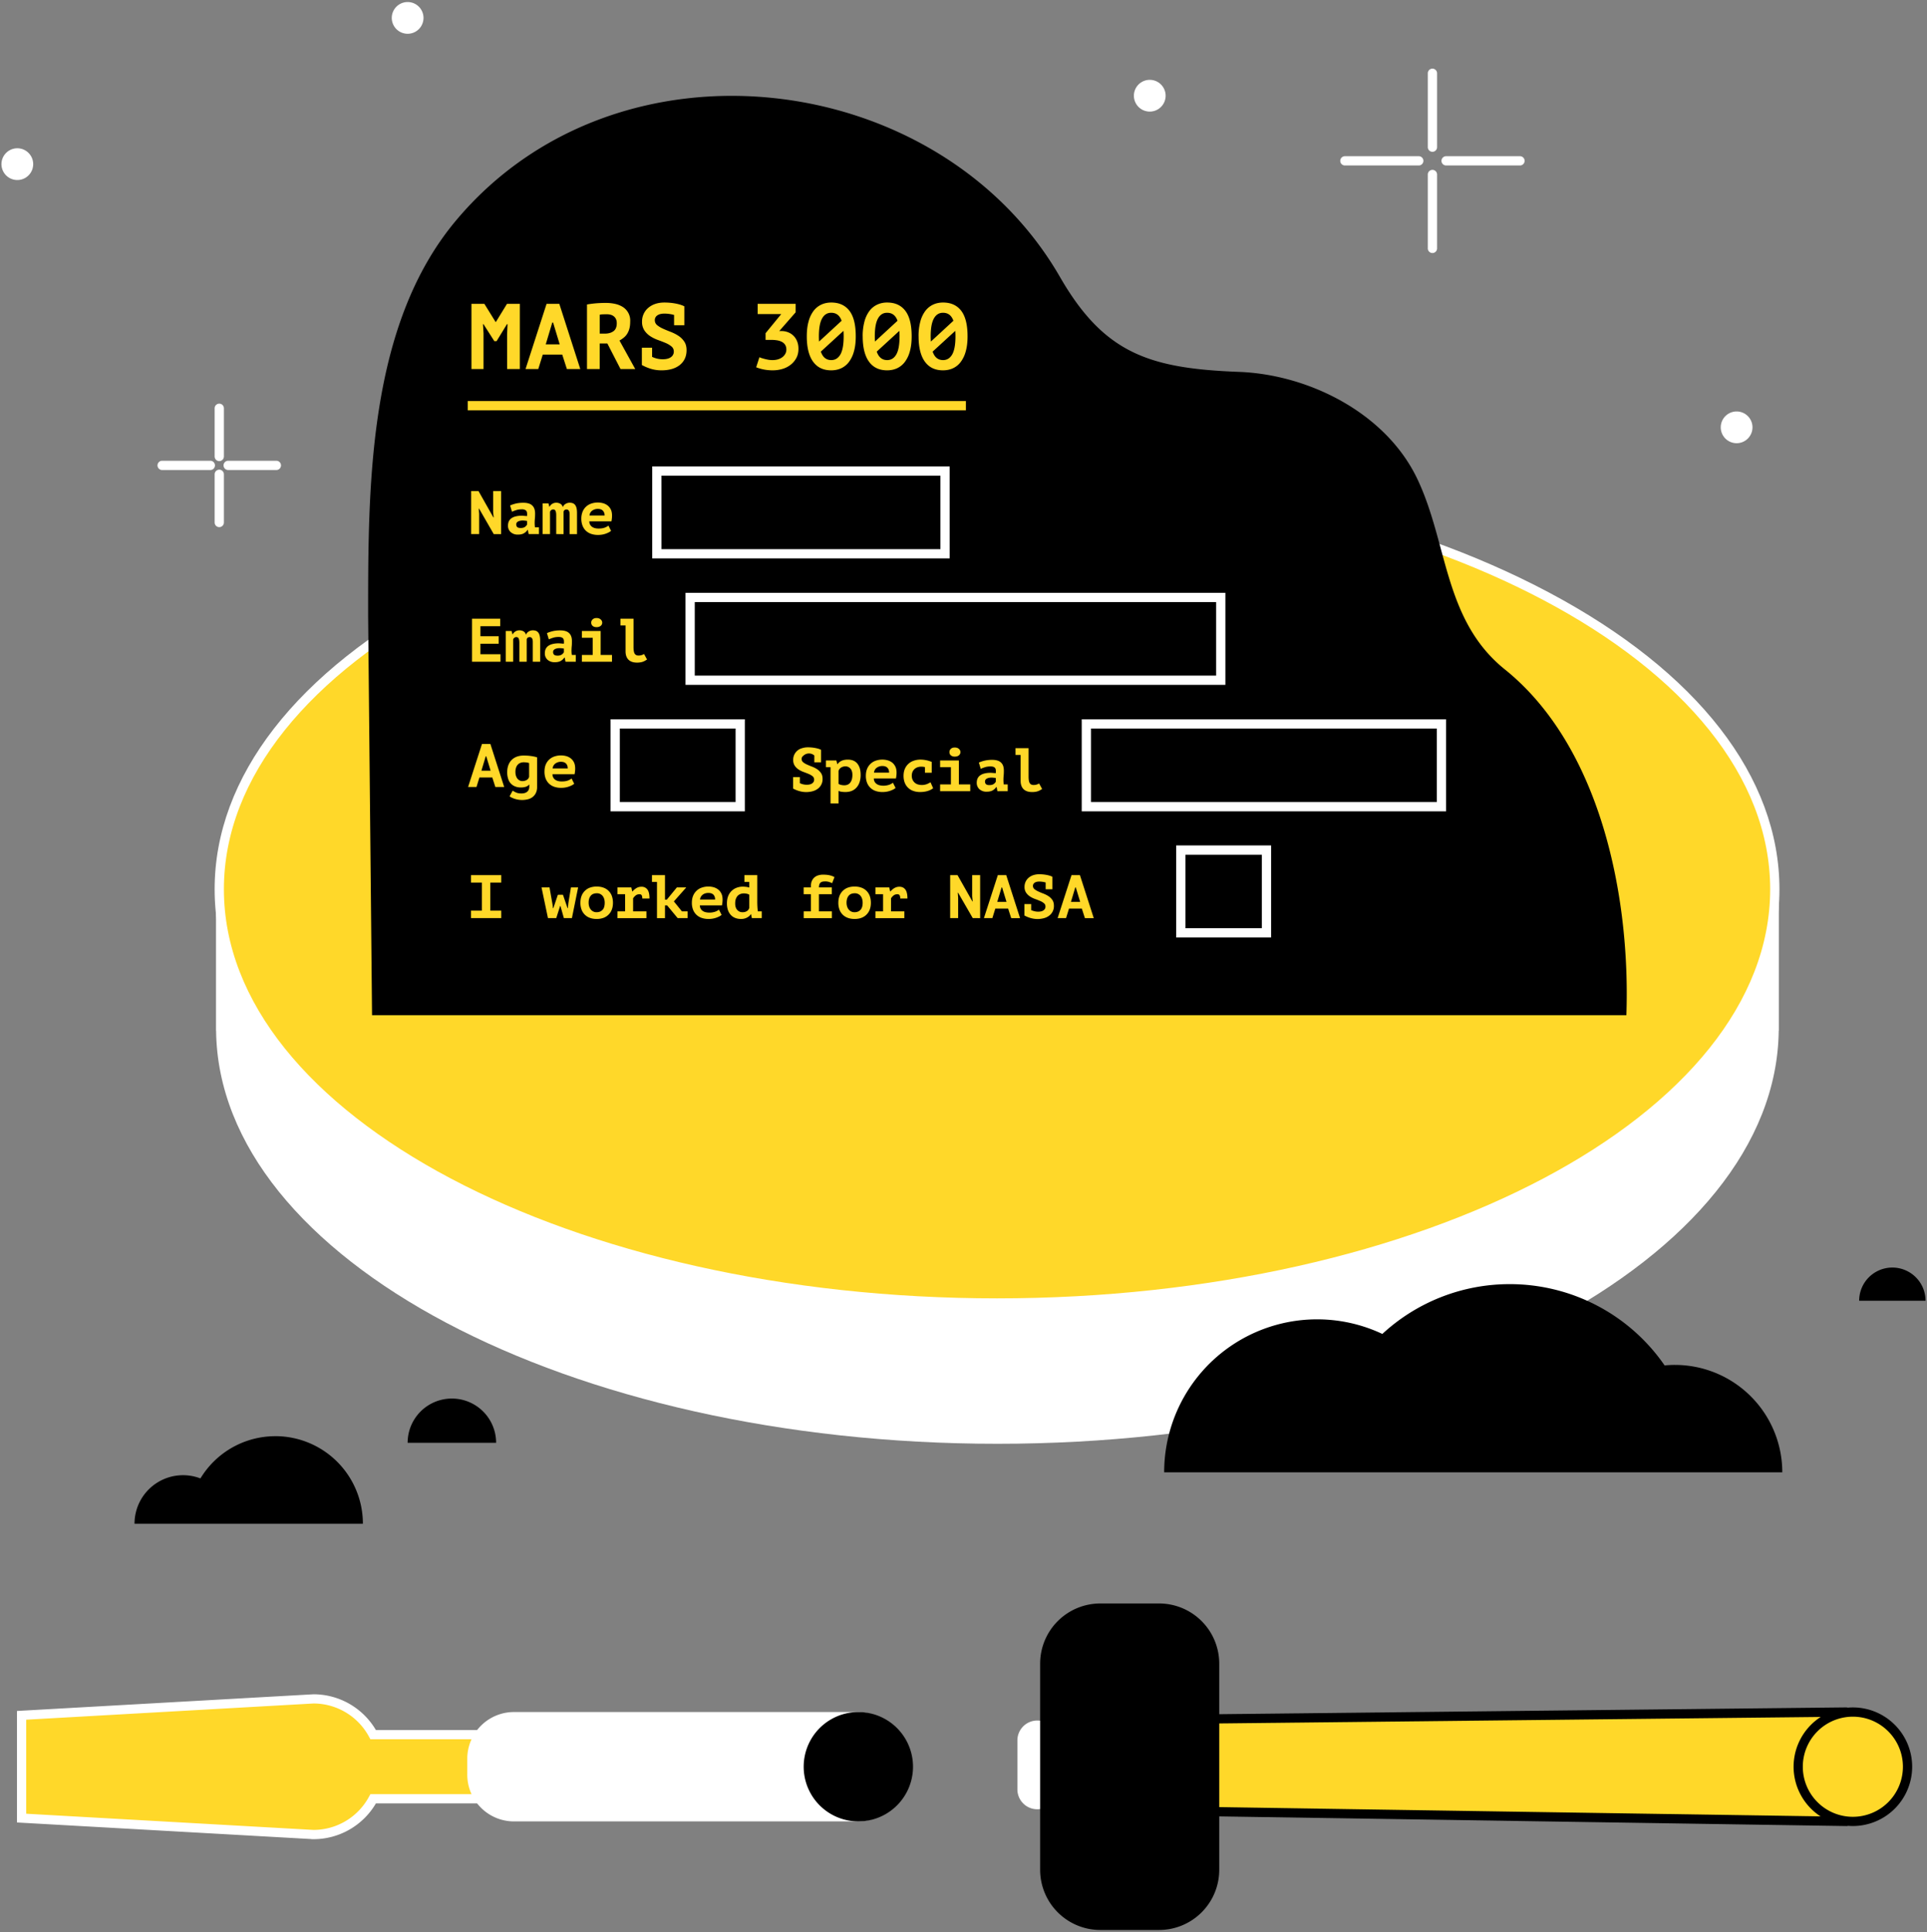
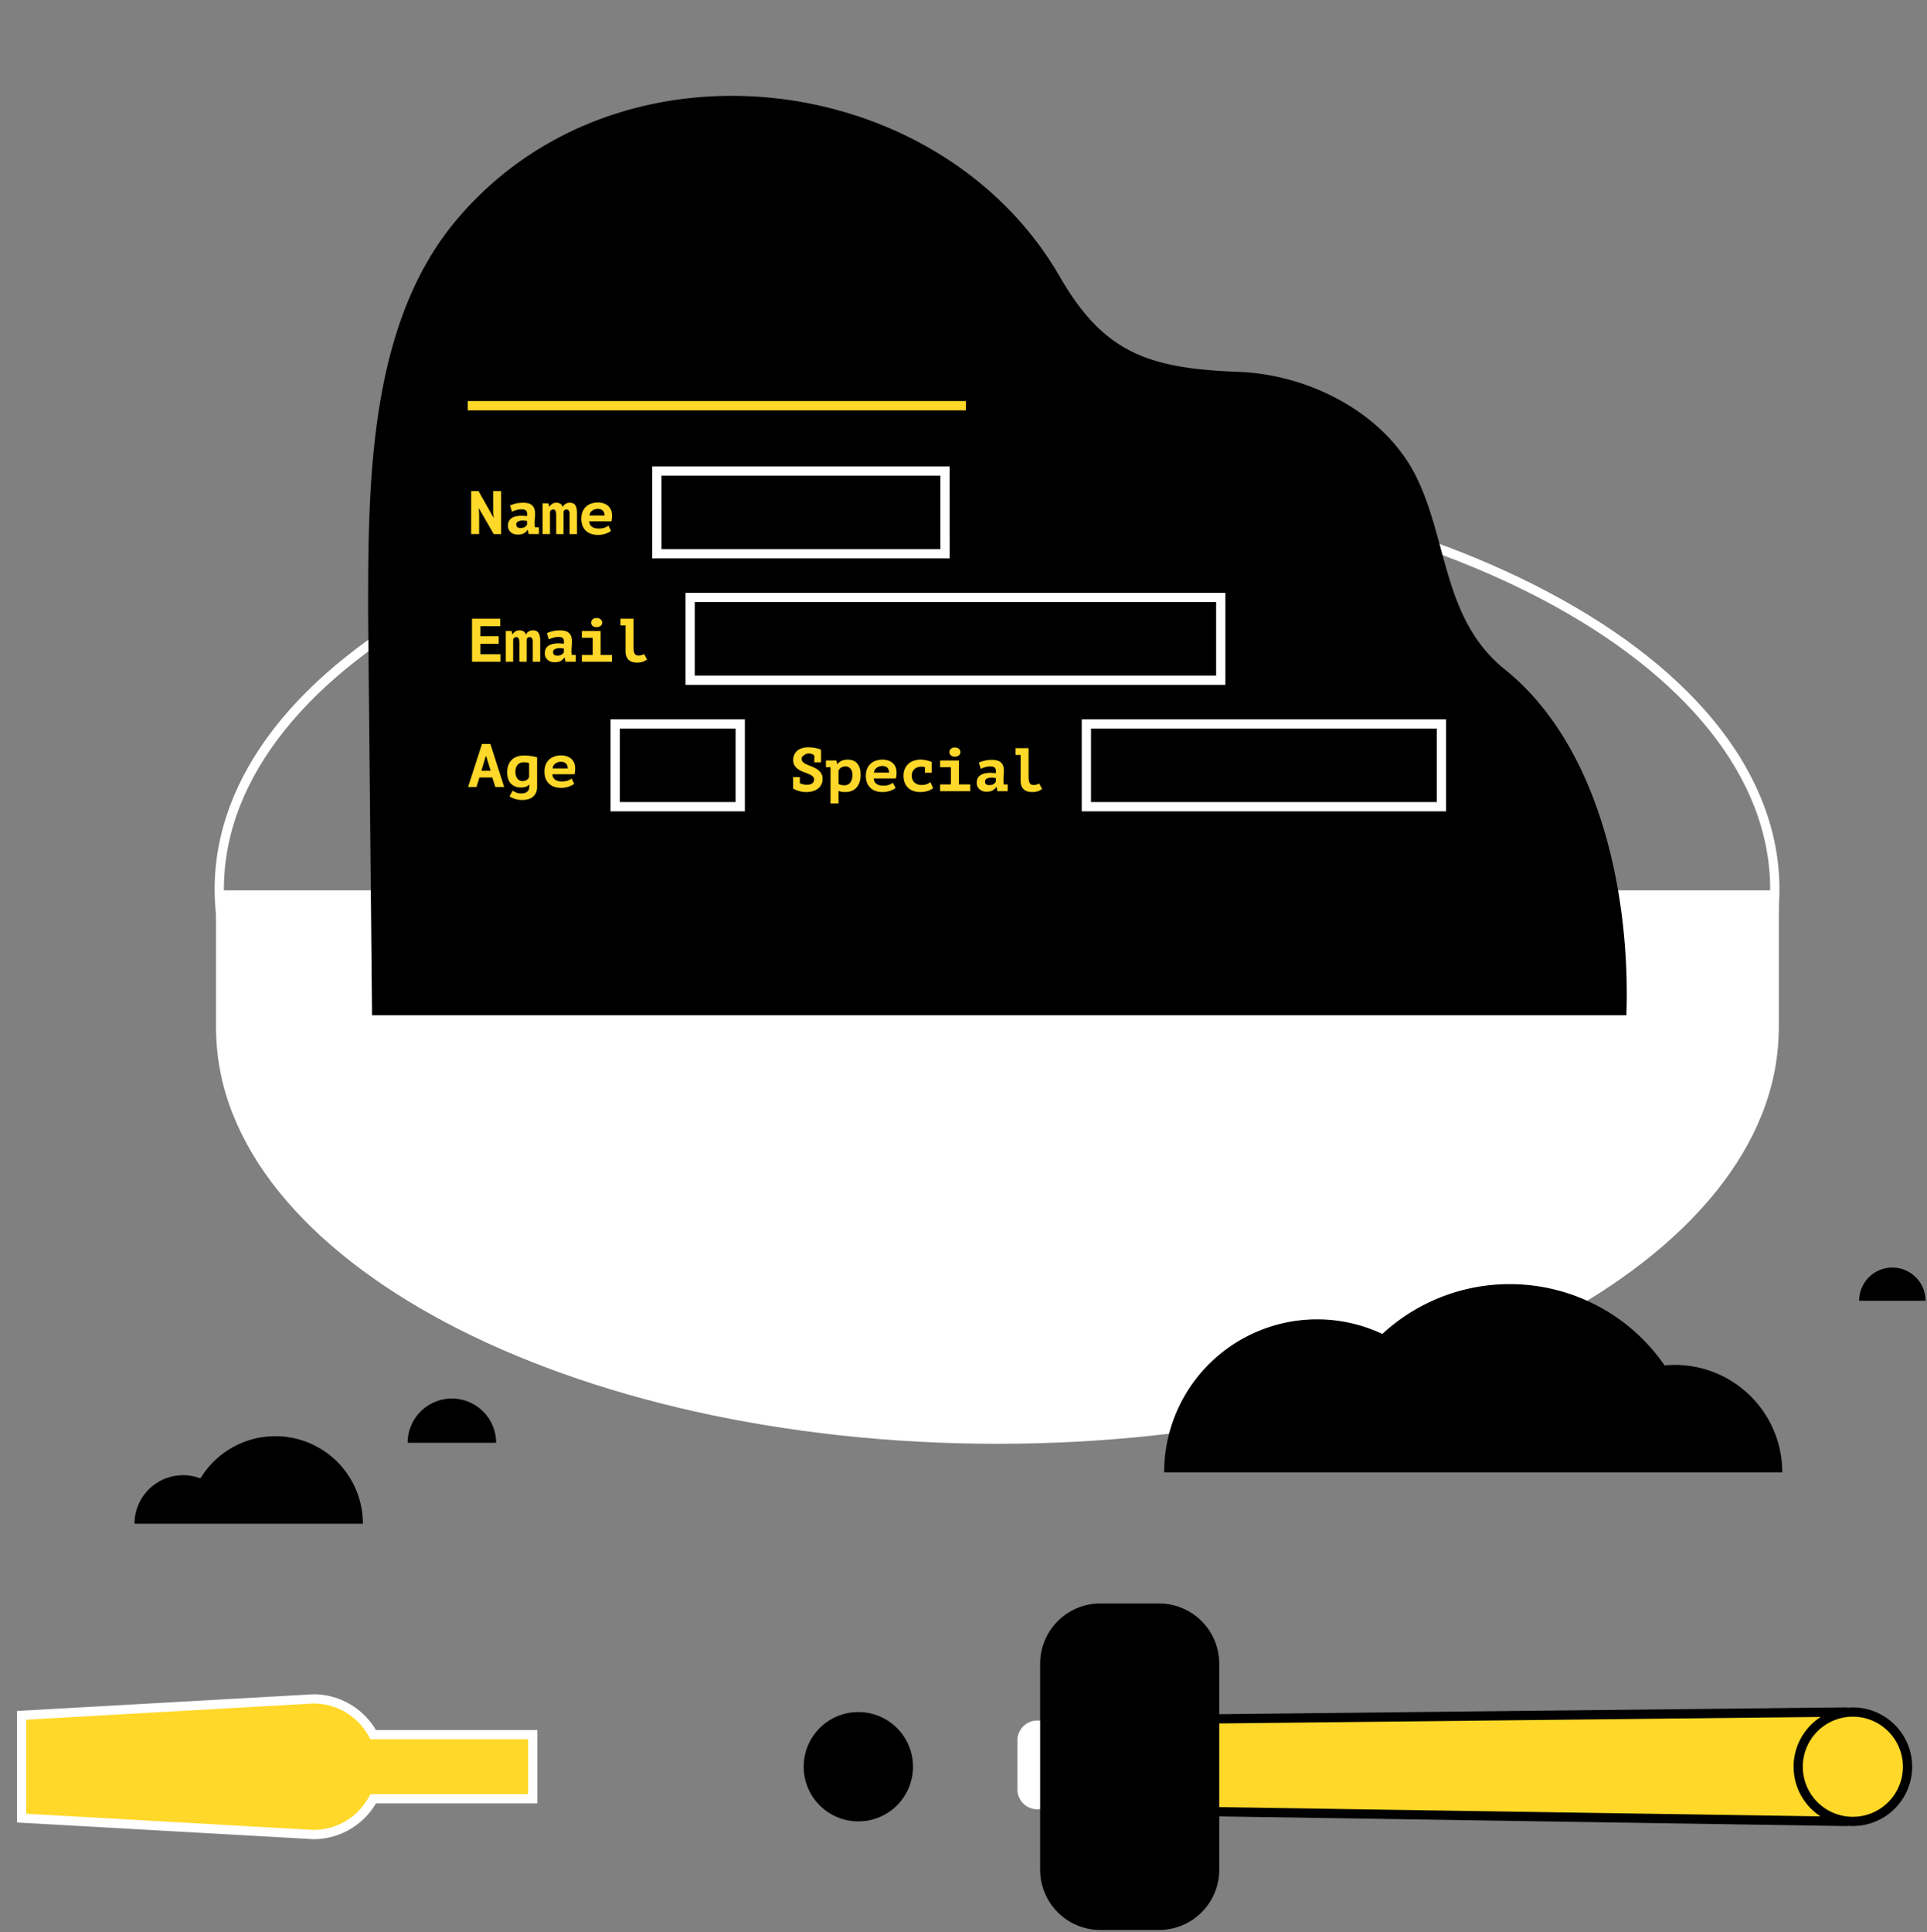
<svg xmlns="http://www.w3.org/2000/svg" viewBox="0 0 832 834">
  <rect x="0" y="0" width="832" height="834" fill="#808080" stroke="none" />
  <path fill="#fff" d="M768.03 384.34H93.26v60.63h.04c1.17 98.57 151.74 178.28 337.34 178.28 185.6 0 336.17-79.71 337.34-178.28h.05v-60.63Z" />
-   <path fill="#ffd829" d="M766.29 383.86c0 98.64-150.35 178.6-335.81 178.6-185.47 0-335.81-79.96-335.81-178.6 0-98.63 150.34-178.6 335.8-178.6 185.47 0 335.82 79.97 335.82 178.6Z" />
  <path fill="#fff" d="M430.48 564.47c-90.02 0-174.69-18.67-238.4-52.55-64.1-34.1-99.41-79.57-99.41-128.06 0-48.48 35.3-93.95 99.41-128.05 63.71-33.88 148.38-52.55 238.4-52.55 90.02 0 174.68 18.67 238.39 52.55 64.1 34.1 99.42 79.57 99.42 128.05 0 48.48-35.31 93.96-99.42 128.06-63.71 33.88-148.38 52.55-238.4 52.55Zm0-357.2c-184.07 0-333.81 79.22-333.81 176.6 0 97.37 149.74 176.6 333.8 176.6 184.07 0 333.82-79.23 333.82-176.6 0-97.38-149.75-176.6-333.81-176.6Z" />
  <path d="M702.2 438.23c1.8-51.1-11.09-115.98-52.49-149.28-26.38-21.22-24.5-54.38-37.79-82.25-13.49-28.3-46.66-45-76.86-46.16-38.65-1.47-58.28-7.8-77.4-40.96-51.92-90.08-190.94-107.83-260.85-24.3-38.02 45.41-37.87 114.75-37.87 170.75l1.69 172.2h541.56ZM118.88 619.97a37.78 37.78 0 0 0-32.34 18.23 20.95 20.95 0 0 0-28.46 19.56h98.6a37.8 37.8 0 0 0-37.8-37.8Zm57.12 2.85a19.1 19.1 0 0 1 38.2 0Zm547.15-33.62c-1.5 0-2.98.08-4.44.22a81.15 81.15 0 0 0-66.85-35.09 80.92 80.92 0 0 0-55.02 21.5 66.04 66.04 0 0 0-94.2 59.74h266.88a46.37 46.37 0 0 0-46.37-46.37Zm79.56-27.7a14.32 14.32 0 0 1 28.66 0Z" />
-   <path fill="#fff" d="M503.27 41.32a6.85 6.85 0 1 1-13.7 0 6.85 6.85 0 0 1 13.7 0ZM14.33 70.86a6.85 6.85 0 1 1-13.7 0 6.85 6.85 0 0 1 13.7 0ZM182.85 7.73a6.85 6.85 0 1 1-13.7 0 6.85 6.85 0 0 1 13.7 0Zm573.8 176.74a6.85 6.85 0 1 1-13.7 0 6.85 6.85 0 0 1 13.7 0ZM618.47 65.53a2 2 0 0 1-2-2v-31.9a2 2 0 0 1 4 0v31.9a2 2 0 0 1-2 2Zm0 43.7a2 2 0 0 1-2-2v-31.9a2 2 0 0 1 4 0v31.9a2 2 0 0 1-2 2Zm37.79-37.8h-31.89a2 2 0 0 1 0-4h31.9a2 2 0 0 1 0 4Zm-43.7 0h-31.89a2 2 0 0 1 0-4h31.9a2 2 0 0 1 0 4ZM94.67 199.05a2 2 0 0 1-2-2v-20.8a2 2 0 0 1 4 0v20.8a2 2 0 0 1-2 2Zm0 28.5a2 2 0 0 1-2-2v-20.8a2 2 0 0 1 4 0v20.8a2 2 0 0 1-2 2Zm24.65-24.65h-20.8a2 2 0 0 1 0-4h20.8a2 2 0 0 1 0 4Zm-28.51 0h-20.8a2 2 0 0 1 0-4h20.8a2 2 0 0 1 0 4Zm458.01 201.79h-41v-39.73h41Zm-37-4h33v-31.73h-33Z" />
-   <path fill="#ffd829" d="m218.94 144.3.2-4.38h-.24l-4.5 7.36h-.96l-4.7-7.36h-.2l.23 3.94v15.44h-5.22v-28.14h5.58l4.83 7.8h.16l4.78-7.8h5.55v28.14h-5.5Zm23.81 8.77h-8.4l-1.94 6.23h-5.5l9.08-28.14h5.5l9.05 28.14h-5.78Zm-7.12-4.42h6.03l-2.85-9.41h-.36Zm17.81-17.21a49.43 49.43 0 0 1 4.12-.52 63.5 63.5 0 0 1 3.92-.16c1.31 0 2.6.12 3.88.38 1.27.25 2.41.69 3.42 1.3a6.92 6.92 0 0 1 3.31 6.4c0 1.15-.11 2.15-.34 3a8.28 8.28 0 0 1-.94 2.22c-.4.65-.9 1.2-1.47 1.67-.58.47-1.2.9-1.87 1.27l6.8 12.3h-6.36l-5.67-11.02h-3.3v11.02h-5.5Zm8.44 4.22c-.56 0-1.12.02-1.67.04a6.3 6.3 0 0 0-1.26.16v8.16h2.17c1.53 0 2.77-.34 3.74-1.04.96-.7 1.44-1.85 1.44-3.46 0-1.2-.37-2.15-1.12-2.83-.75-.69-1.85-1.03-3.3-1.03Zm15.25 14.44h4.42v3.97l.24.08a10.45 10.45 0 0 0 4.38.93c1.5 0 2.67-.3 3.5-.9a2.85 2.85 0 0 0 1.25-2.44c0-.91-.35-1.65-1.03-2.21a10.3 10.3 0 0 0-2.53-1.49c-1-.42-2.1-.85-3.3-1.28a15.84 15.84 0 0 1-3.3-1.63 9.03 9.03 0 0 1-2.52-2.47 6.65 6.65 0 0 1-1.03-3.86 7.64 7.64 0 0 1 2.67-5.9 9.13 9.13 0 0 1 3.04-1.7c1.18-.4 2.5-.6 3.94-.6 1.63 0 3.24.14 4.82.44s2.84.7 3.78 1.2v8.16h-4.42v-4.46a.75.75 0 0 1-.24-.04 15.09 15.09 0 0 0-3.94-.52c-1.29 0-2.3.25-3.04.76a2.4 2.4 0 0 0-1.1 2.05c0 .89.34 1.61 1.02 2.18a11.3 11.3 0 0 0 2.54 1.52c1 .46 2.1.91 3.3 1.37 1.18.46 2.28 1.01 3.29 1.67 1 .65 1.85 1.48 2.53 2.47.69 1 1.03 2.24 1.03 3.74 0 1.44-.27 2.71-.81 3.8a7.66 7.66 0 0 1-2.25 2.73 9.9 9.9 0 0 1-3.42 1.65c-1.31.36-2.73.54-4.26.54a15.69 15.69 0 0 1-5.25-.84c-.73-.25-1.38-.5-1.94-.77-.57-.27-1.02-.5-1.37-.68Zm56.4 5.34c.88 0 1.69-.11 2.43-.34a5.75 5.75 0 0 0 1.89-.96c.52-.41.93-.9 1.23-1.44.29-.55.44-1.14.44-1.78 0-.8-.17-1.48-.5-2.02-.34-.55-.8-.98-1.4-1.3a6.68 6.68 0 0 0-2.12-.69c-.83-.13-1.73-.2-2.7-.2h-2.25v-2.88l6.76-8.25h-10.18v-4.42h16.4v3.66l-7.07 8.08h.93c.93 0 1.85.16 2.73.48a6.78 6.78 0 0 1 4 3.86c.41.96.62 2.07.62 3.33 0 1.53-.31 2.87-.94 4.02a9.19 9.19 0 0 1-2.5 2.92 10.66 10.66 0 0 1-3.55 1.77c-1.34.39-2.72.58-4.14.58-1.2 0-2.42-.1-3.62-.32-1.2-.22-2.37-.55-3.5-1l1.4-4.35c.25.14.58.27 1 .4a23.45 23.45 0 0 0 3 .73c.56.08 1.1.12 1.64.12Zm14.81-10.25c0-2.44.25-4.58.77-6.41a13.24 13.24 0 0 1 2.15-4.57 8.96 8.96 0 0 1 3.33-2.7c1.3-.61 2.73-.91 4.32-.91 3.4 0 6 1.18 7.83 3.55 1.83 2.38 2.74 6.05 2.74 11.04 0 2.47-.25 4.62-.77 6.45a13.43 13.43 0 0 1-2.15 4.58 8.84 8.84 0 0 1-3.35 2.74c-1.3.6-2.75.9-4.34.9-3.42 0-6.03-1.25-7.83-3.76-1.8-2.5-2.7-6.14-2.7-10.91Zm5.22 0a31.95 31.95 0 0 0 .08 2.25l9.73-8.97c-.8-2.3-2.3-3.45-4.5-3.45-1.7 0-3.01.82-3.93 2.47-.92 1.65-1.38 4.22-1.38 7.7Zm10.7 0a34.16 34.16 0 0 0-.08-2.37l-9.77 8.96c.82 2.44 2.32 3.66 4.5 3.66 1.7 0 3.02-.82 3.95-2.45.93-1.64 1.4-4.24 1.4-7.8Zm8.21 0a24 24 0 0 1 .77-6.41 13.2 13.2 0 0 1 2.16-4.57 8.96 8.96 0 0 1 3.33-2.7 9.98 9.98 0 0 1 4.32-.91c3.39 0 6 1.18 7.82 3.55 1.83 2.38 2.75 6.05 2.75 11.04 0 2.47-.26 4.62-.77 6.45a13.45 13.45 0 0 1-2.16 4.58 8.85 8.85 0 0 1-3.35 2.74c-1.3.6-2.75.9-4.34.9-3.41 0-6.02-1.25-7.82-3.76-1.8-2.5-2.7-6.14-2.7-10.91Zm5.23 0a31.95 31.95 0 0 0 .08 2.25l9.73-8.97c-.8-2.3-2.3-3.45-4.5-3.45-1.7 0-3.02.82-3.93 2.47-.92 1.65-1.38 4.22-1.38 7.7Zm10.7 0a34.16 34.16 0 0 0-.09-2.37l-9.77 8.96c.83 2.44 2.33 3.66 4.5 3.66 1.7 0 3.02-.82 3.95-2.45.94-1.64 1.4-4.24 1.4-7.8Zm8.2 0a24 24 0 0 1 .77-6.41 13.2 13.2 0 0 1 2.16-4.57 8.95 8.95 0 0 1 3.33-2.7c1.3-.61 2.73-.91 4.32-.91 3.39 0 6 1.18 7.83 3.55 1.82 2.38 2.74 6.05 2.74 11.04 0 2.47-.26 4.62-.77 6.45a13.47 13.47 0 0 1-2.16 4.58 8.84 8.84 0 0 1-3.34 2.74c-1.31.6-2.76.9-4.34.9-3.42 0-6.03-1.25-7.83-3.76-1.8-2.5-2.7-6.14-2.7-10.91Zm5.23 0a29.71 29.71 0 0 0 .09 2.25l9.72-8.97c-.8-2.3-2.3-3.45-4.5-3.45-1.7 0-3.01.82-3.93 2.47-.92 1.65-1.38 4.22-1.38 7.7Zm10.7 0a36.65 36.65 0 0 0-.08-2.37l-9.77 8.96c.82 2.44 2.32 3.66 4.5 3.66 1.7 0 3.02-.82 3.95-2.45.93-1.64 1.4-4.24 1.4-7.8ZM203.37 393.1h4.7V381h-4.7v-3.23h13.05V381h-4.72v12.1h4.72v3.23h-13.05Zm39.69-6.85 2 5.81h.12l.24-2.28 1.09-6.7h3.1l-2.68 13.25h-3.47l-1.48-5.25h-.14l-1.67 5.25h-3.58l-2.78-13.26h3.45l1.3 7.35.2 1.64h.14l1.96-5.8Zm7.54 3.45c0-1.11.16-2.1.5-2.97a6.07 6.07 0 0 1 3.65-3.57 8.6 8.6 0 0 1 2.87-.46c1.12 0 2.11.17 2.99.5a5.94 5.94 0 0 1 3.58 3.63c.3.87.46 1.83.46 2.87 0 1.11-.17 2.1-.5 2.97a6.07 6.07 0 0 1-3.65 3.57 8.7 8.7 0 0 1-2.88.46c-1.11 0-2.1-.17-2.98-.5a5.96 5.96 0 0 1-3.58-3.63 8.47 8.47 0 0 1-.47-2.87Zm3.55 0c0 .58.08 1.12.23 1.62a4 4 0 0 0 .7 1.3 3.1 3.1 0 0 0 2.54 1.16c1.02 0 1.86-.32 2.5-.98.65-.65.97-1.69.97-3.1 0-1.22-.3-2.2-.9-2.96a3.1 3.1 0 0 0-2.57-1.13c-.5 0-.95.08-1.38.23-.42.15-.79.4-1.1.73-.3.34-.55.76-.73 1.27a5.8 5.8 0 0 0-.26 1.86Zm12.46 3.71h3.29V386h-3.29v-2.92h5.97l.4 1.75h.1a7 7 0 0 1 1.7-1.46 4.17 4.17 0 0 1 2.22-.58 3 3 0 0 1 2.5 1.17c.62.78.92 2.08.92 3.9h-3.1c0-.64-.1-1.1-.28-1.4-.18-.29-.48-.44-.89-.44-.7 0-1.27.18-1.7.54-.44.35-.8.75-1.1 1.21v5.65h5.75v2.92h-12.5Zm14.88-15.64h5.62v10.58h.8l4.34-5.28h4.06l-5.36 6.05 3.48 4.3h2.46v2.91h-4.3l-4.55-5.49h-.93v5.5h-3.45v-15.65h-2.17Zm30.06 17.15c-.23.22-.52.42-.89.63a10 10 0 0 1-4.73 1.15 8.98 8.98 0 0 1-3.03-.48 6.08 6.08 0 0 1-2.27-1.39 6.1 6.1 0 0 1-1.42-2.2 8.18 8.18 0 0 1-.49-2.93c0-1.17.19-2.19.56-3.06a6.15 6.15 0 0 1 3.79-3.5 8.78 8.78 0 0 1 4.9-.18 5.7 5.7 0 0 1 1.97.92c.6.43 1.1 1.01 1.47 1.74.38.72.57 1.64.57 2.75 0 .76-.09 1.58-.27 2.47h-9.54a2.83 2.83 0 0 0 1.23 2.39c.36.24.78.43 1.25.54a7.72 7.72 0 0 0 4.1-.2 5.49 5.49 0 0 0 1.66-.9Zm-5.73-9.46c-.45 0-.89.06-1.3.19-.4.12-.77.3-1.1.55a3 3 0 0 0-.8.9c-.22.36-.34.77-.38 1.22h6.52c0-.88-.24-1.58-.72-2.1-.49-.5-1.23-.76-2.22-.76Zm15.6-7.69h5.54v11.45a35.86 35.86 0 0 0 .24 4.2h1.7v2.91h-4.28l-.34-1.7h-.1c-.19.32-.42.6-.72.85a5.34 5.34 0 0 1-3.56 1.22c-.83 0-1.61-.13-2.34-.4a5.1 5.1 0 0 1-1.93-1.23 5.94 5.94 0 0 1-1.3-2.12 8.72 8.72 0 0 1-.47-3.03c0-1.14.17-2.14.51-3.03a6.25 6.25 0 0 1 3.6-3.64 7.38 7.38 0 0 1 2.73-.5c.54 0 1.06.04 1.55.1.48.06.9.16 1.26.3v-2.46h-2.1v-2.92Zm-.72 16.01c.67 0 1.27-.16 1.79-.49.52-.32.86-.8 1.02-1.42v-5.62a2.53 2.53 0 0 0-1.02-.43 6.2 6.2 0 0 0-1.37-.15c-.47 0-.94.08-1.39.24-.45.16-.85.41-1.2.75-.34.35-.6.8-.81 1.34-.2.55-.3 1.22-.3 2.02 0 1.13.27 2.04.84 2.73a2.98 2.98 0 0 0 2.44 1.03Zm26.3 2.55v-2.92h3.13V386h-3.15v-2.92h3.15v-.74c0-.83.15-1.55.44-2.15a4.3 4.3 0 0 1 2.81-2.35 6.81 6.81 0 0 1 1.95-.27c1.22 0 2.22.1 3 .3.8.2 1.45.46 1.96.76l-1.01 2.62c-.4-.2-.85-.37-1.31-.53a5.76 5.76 0 0 0-1.82-.23c-.95 0-1.62.21-2 .64-.38.44-.57 1.09-.57 1.95h5.57V386h-5.57v7.42h5.6v2.92H347Zm14.96-6.63c0-1.11.17-2.1.5-2.97a6.08 6.08 0 0 1 3.65-3.57c.85-.3 1.81-.46 2.88-.46 1.1 0 2.1.17 2.98.5a5.93 5.93 0 0 1 3.58 3.63c.3.87.46 1.83.46 2.87 0 1.11-.17 2.1-.5 2.97a6.07 6.07 0 0 1-3.65 3.57c-.86.3-1.81.46-2.88.46-1.11 0-2.1-.17-2.98-.5a5.94 5.94 0 0 1-3.58-3.63 8.47 8.47 0 0 1-.46-2.87Zm3.55 0c0 .58.08 1.12.24 1.62a4 4 0 0 0 .69 1.3 3.11 3.11 0 0 0 2.54 1.16c1.03 0 1.86-.32 2.5-.98.65-.65.98-1.69.98-3.1 0-1.22-.3-2.2-.9-2.96a3.1 3.1 0 0 0-2.57-1.13c-.5 0-.96.08-1.38.23-.43.15-.8.4-1.1.73a3.5 3.5 0 0 0-.73 1.27 5.77 5.77 0 0 0-.27 1.86Zm12.46 3.71h3.3V386h-3.3v-2.92h5.97l.4 1.75h.1a7 7 0 0 1 1.7-1.46 4.18 4.18 0 0 1 2.23-.58c1.06 0 1.9.39 2.5 1.17.61.78.92 2.08.92 3.9h-3.1c0-.64-.1-1.1-.28-1.4-.19-.29-.49-.44-.9-.44-.7 0-1.27.18-1.7.54-.44.35-.8.75-1.1 1.21v5.65h5.75v2.92h-12.49Zm35.69-8.06h-.13l.16 2.2v8.78h-3.45v-18.56h3.18l6.42 11.35h.13l-.23-2.23v-9.12h3.44v18.56H420Zm21.61 6.87h-5.54l-1.27 4.1h-3.64l6-18.55h3.63l5.97 18.56h-3.82Zm-4.7-2.92h3.99l-1.89-6.2h-.24Zm11.73.96h2.91v2.62l.16.06c.41.17.86.32 1.34.43.49.12 1 .18 1.55.18 1 0 1.76-.2 2.31-.6.55-.4.82-.94.82-1.6 0-.6-.22-1.1-.67-1.46a6.51 6.51 0 0 0-1.67-.98 37 37 0 0 0-2.18-.85c-.79-.29-1.51-.64-2.17-1.08a5.97 5.97 0 0 1-1.67-1.63 4.39 4.39 0 0 1-.68-2.54 5.1 5.1 0 0 1 1.76-3.9 5.97 5.97 0 0 1 2-1.12 8.2 8.2 0 0 1 2.6-.4c1.08 0 2.14.1 3.19.3 1.04.2 1.87.46 2.49.8v5.38h-2.92v-2.95c-.05 0-.1 0-.16-.02a10.4 10.4 0 0 0-2.6-.35c-.84 0-1.51.17-2 .5-.48.34-.73.8-.73 1.36 0 .58.23 1.06.68 1.43.45.37 1 .7 1.67 1 .66.31 1.39.61 2.18.91.78.3 1.5.67 2.17 1.1.66.44 1.22.98 1.67 1.63.45.65.68 1.48.68 2.47a5.07 5.07 0 0 1-2.02 4.3c-.63.5-1.38.86-2.25 1.1a10.53 10.53 0 0 1-4.68.2 12.37 12.37 0 0 1-3.78-1.36v-4.93Zm24.79 1.96h-5.54l-1.27 4.1h-3.64l6-18.55h3.63l5.97 18.56h-3.82Zm-4.7-2.92h3.98l-1.88-6.2h-.24Z" />
  <path fill="#fff" d="M529.07 295.64h-233.1v-39.72h233.1Zm-229.1-4h225.1v-31.72h-225.1Zm21.63 58.59h-57.98V310.5h57.98Zm-53.98-4h49.98V314.5h-49.98Zm142.42-105.17H281.6v-39.72h128.43Zm-124.43-4h120.43v-31.72H285.6Zm338.76 113.17H467.05V310.5h157.32Zm-153.32-4h149.32V314.5H471.05Z" />
  <path fill="#ffd829" d="M206.85 219.57h-.14l.16 2.2v8.78h-3.44V212h3.18l6.41 11.35h.14l-.24-2.23V212h3.45v18.56h-3.19Zm13.39-1.37c.7-.32 1.52-.6 2.45-.83.93-.22 2.03-.34 3.3-.34.92 0 1.7.11 2.35.33a3.58 3.58 0 0 1 2.42 2.4c.18.56.27 1.2.27 1.9 0 .91-.03 1.68-.1 2.32a17.7 17.7 0 0 0-.04 2.94c.04.25.07.49.08.72h1.73v2.91h-4.45l-.35-1.8h-.13a4.6 4.6 0 0 1-1.5 1.42c-.66.4-1.53.6-2.64.6a4.47 4.47 0 0 1-3.14-1.07 3.63 3.63 0 0 1-1.16-2.8c0-.75.14-1.4.41-1.93.27-.54.67-.98 1.19-1.33.52-.34 1.14-.6 1.87-.76a10.93 10.93 0 0 1 3.44-.2l1.29.1c.03-.17.05-.35.05-.53v-.5c0-.67-.2-1.16-.58-1.45a2.82 2.82 0 0 0-1.71-.44c-.9 0-1.7.12-2.42.35-.72.23-1.33.46-1.82.69Zm4.5 9.73c.85 0 1.48-.16 1.9-.47.42-.3.72-.64.92-1v-1.58a12.12 12.12 0 0 0-1.92-.19c-.33 0-.66.03-1 .1a3.3 3.3 0 0 0-.89.29c-.26.13-.47.3-.63.51-.15.22-.23.47-.23.77 0 .5.14.88.43 1.16.29.27.76.4 1.43.4Zm15.41 2.62v-8.11c0-.53-.04-.96-.1-1.29a2.5 2.5 0 0 0-.29-.77.85.85 0 0 0-.42-.37 1.35 1.35 0 0 0-1.35.2c-.26.2-.43.44-.52.74v9.6h-3.18V217.3h2.52l.37 1.46h.08a3.25 3.25 0 0 1 2.97-1.75c.58 0 1.14.14 1.67.43.53.28.89.77 1.09 1.48.26-.62.67-1.1 1.22-1.42a3.4 3.4 0 0 1 1.77-.49c.48 0 .9.07 1.29.2.38.13.7.37.99.7.28.34.5.8.65 1.37.15.57.22 1.31.22 2.21v9.07h-3.18v-8.48c0-.8-.13-1.36-.38-1.67a1.17 1.17 0 0 0-.94-.48c-.32 0-.6.07-.82.22-.23.15-.4.4-.48.73v9.68Zm23.68-1.4a5 5 0 0 1-.9.62 9.93 9.93 0 0 1-4.73 1.15 9 9 0 0 1-3.03-.48 6.1 6.1 0 0 1-2.27-1.39 6.09 6.09 0 0 1-1.41-2.2 8.18 8.18 0 0 1-.5-2.93 8 8 0 0 1 .56-3.06 6.14 6.14 0 0 1 3.8-3.5 8.79 8.79 0 0 1 4.89-.17 5.7 5.7 0 0 1 1.97.91 4.9 4.9 0 0 1 1.47 1.74c.38.72.57 1.64.57 2.76 0 .76-.08 1.58-.26 2.46h-9.55a2.84 2.84 0 0 0 1.23 2.39c.37.25.78.43 1.25.54.47.12.97.17 1.5.17 1.06 0 1.93-.12 2.6-.37a5.48 5.48 0 0 0 1.67-.9Zm-5.73-9.47a4.21 4.21 0 0 0-2.4.74 2.85 2.85 0 0 0-1.18 2.12h6.52a2.9 2.9 0 0 0-.73-2.09c-.48-.51-1.22-.77-2.21-.77Zm-45.55 115.93H207l-1.27 4.11h-3.63l6-18.56h3.63l5.96 18.56h-3.82Zm-4.7-2.91h3.98l-1.88-6.2h-.24Zm24.05 7.02a5.9 5.9 0 0 1-.49 2.5c-.32.7-.78 1.29-1.35 1.76-.57.47-1.26.81-2.04 1.03a10.43 10.43 0 0 1-7.14-.72 4.96 4.96 0 0 1-.86-.54l1.33-2.44c.42.29.93.56 1.52.81.6.26 1.34.39 2.24.39 1.11 0 1.96-.26 2.55-.77.58-.51.87-1.25.87-2.2v-.85h-.1c-.32.42-.79.74-1.4.94-.63.2-1.34.3-2.15.3-.85 0-1.63-.13-2.35-.4a5.02 5.02 0 0 1-3.1-3.25 8.8 8.8 0 0 1-.44-2.92c0-1.17.17-2.2.52-3.1a6.2 6.2 0 0 1 1.46-2.27 6.12 6.12 0 0 1 2.25-1.38 8.74 8.74 0 0 1 2.93-.46 21.83 21.83 0 0 1 4.7.49c.42.1.77.2 1.05.3Zm-6.36-2.54c.67 0 1.28-.15 1.81-.45.54-.3.9-.75 1.1-1.36v-5.96c-.24-.1-.6-.2-1.04-.26a9.77 9.77 0 0 0-1.29-.09 4 4 0 0 0-1.39.24c-.44.16-.81.41-1.14.75-.33.35-.59.78-.77 1.3a5.55 5.55 0 0 0-.28 1.87c0 .64.08 1.2.24 1.7.16.5.38.91.66 1.25.28.33.6.58.96.75.35.17.73.26 1.14.26Zm22.38 1.14a5 5 0 0 1-.9.62 10.03 10.03 0 0 1-4.73 1.15 9 9 0 0 1-3.03-.47 6.1 6.1 0 0 1-2.27-1.4 6.1 6.1 0 0 1-1.42-2.2 8.18 8.18 0 0 1-.48-2.93c0-1.17.18-2.19.55-3.06a6.15 6.15 0 0 1 3.8-3.5 8.79 8.79 0 0 1 4.89-.17c.71.17 1.37.48 1.97.91a4.9 4.9 0 0 1 1.47 1.74c.38.72.57 1.64.57 2.75 0 .77-.09 1.59-.26 2.47h-9.55c.02.57.14 1.04.36 1.43.22.4.51.71.87.96.37.25.78.43 1.25.54.47.12.97.17 1.5.17 1.06 0 1.93-.12 2.6-.37a5.52 5.52 0 0 0 1.67-.9Zm-5.73-9.47a3.94 3.94 0 0 0-2.4.75 3 3 0 0 0-.81.9c-.21.36-.34.77-.37 1.21h6.52c0-.88-.24-1.57-.73-2.09-.48-.51-1.22-.77-2.21-.77Zm100.23 6.61h2.92v2.63l.15.05a6.71 6.71 0 0 0 2.9.61c.98 0 1.75-.2 2.3-.6.55-.4.82-.93.82-1.6 0-.6-.22-1.09-.67-1.46a6.81 6.81 0 0 0-1.67-.98 59.5 59.5 0 0 0-2.18-.85c-.78-.28-1.51-.64-2.17-1.07a5.98 5.98 0 0 1-1.67-1.63 4.39 4.39 0 0 1-.68-2.55 5.1 5.1 0 0 1 3.77-5.01 8.1 8.1 0 0 1 2.6-.4c1.07 0 2.14.1 3.18.3 1.04.19 1.87.45 2.49.79v5.38h-2.92v-2.94a3.48 3.48 0 0 0-4.76.13c-.48.34-.72.79-.72 1.35 0 .59.22 1.07.67 1.44.45.37 1 .7 1.67 1 .67.3 1.39.6 2.18.9.78.3 1.5.67 2.17 1.1a6.2 6.2 0 0 1 1.67 1.64c.45.65.68 1.47.68 2.46a5.09 5.09 0 0 1-2.01 4.3 6.5 6.5 0 0 1-2.26 1.1 10.53 10.53 0 0 1-4.68.2 12.37 12.37 0 0 1-3.78-1.35v-4.93Zm14.18-7.18h4.51l.4 1.59h.1c.92-1.31 2.4-1.96 4.46-1.96.81 0 1.56.12 2.24.38a4.5 4.5 0 0 1 1.75 1.2c.48.56.86 1.25 1.13 2.07.26.84.4 1.83.4 3 0 1.13-.16 2.15-.46 3.06a6.5 6.5 0 0 1-1.3 2.32 5.58 5.58 0 0 1-2.06 1.46c-.82.34-1.75.5-2.79.5-.55 0-1.09-.04-1.62-.11a4.3 4.3 0 0 1-1.32-.39v5.44h-3.45v-15.65h-1.99Zm8.44 2.54a3.5 3.5 0 0 0-1.85.5 2.6 2.6 0 0 0-1.15 1.52v5.51c.25.2.6.35 1.07.47.47.11.94.17 1.42.17.5 0 .96-.08 1.38-.25.43-.17.8-.44 1.11-.81.32-.37.57-.84.75-1.4a7.2 7.2 0 0 0 .26-2.05c0-1.16-.28-2.06-.85-2.7a2.75 2.75 0 0 0-2.14-.96Zm21.63 9.31c-.23.21-.52.42-.89.62a10 10 0 0 1-4.73 1.15 8.98 8.98 0 0 1-3.03-.47 6.08 6.08 0 0 1-2.27-1.4 6.1 6.1 0 0 1-1.42-2.2 8.18 8.18 0 0 1-.49-2.93c0-1.16.19-2.18.56-3.06a6.15 6.15 0 0 1 3.79-3.5 8.79 8.79 0 0 1 4.9-.17 5.7 5.7 0 0 1 1.97.91c.6.44 1.09 1.02 1.47 1.74.38.73.57 1.64.57 2.76 0 .76-.09 1.58-.27 2.47h-9.54a3 3 0 0 0 .35 1.43c.23.39.52.7.88.95s.78.43 1.25.55a7.72 7.72 0 0 0 4.1-.2 5.5 5.5 0 0 0 1.66-.9Zm-5.73-9.47a4.26 4.26 0 0 0-2.4.75c-.33.24-.6.54-.8.9a2.8 2.8 0 0 0-.38 1.22h6.52c0-.89-.24-1.58-.73-2.1-.48-.5-1.21-.77-2.2-.77Zm21.96 9.6a7.6 7.6 0 0 1-2.55 1.24c-.97.27-1.99.4-3.05.4a8.65 8.65 0 0 1-3.06-.5 6.05 6.05 0 0 1-3.65-3.63 8.29 8.29 0 0 1-.47-2.86c0-1.12.18-2.1.55-2.98a6.24 6.24 0 0 1 3.9-3.56c.9-.31 1.88-.47 2.94-.47a13.02 13.02 0 0 1 4.77 1v4.68h-2.91v-2.44a7.45 7.45 0 0 0-1.65-.19c-.5 0-.98.08-1.47.23a3.6 3.6 0 0 0-2.23 1.95c-.23.5-.35 1.09-.35 1.78 0 .56.1 1.08.29 1.56a3.7 3.7 0 0 0 2.13 2.08 6.2 6.2 0 0 0 4.22-.12 9.82 9.82 0 0 0 1.44-.74Zm3-1.64h4.66v-7.43h-4.66v-2.91h8.1v10.34h4.91v2.92H405.9v-2.92Zm4.03-13.95c0-.55.2-1.02.6-1.4.41-.4.98-.59 1.7-.59.74 0 1.34.2 1.78.59a1.8 1.8 0 0 1 0 2.8c-.44.36-1.04.54-1.78.54a2.5 2.5 0 0 1-1.7-.55c-.4-.36-.6-.82-.6-1.39Zm12.7 4.51a13.9 13.9 0 0 1 5.75-1.17c.92 0 1.7.11 2.35.33a3.57 3.57 0 0 1 2.43 2.4c.17.57.26 1.2.26 1.91 0 .9-.03 1.67-.1 2.3a17.39 17.39 0 0 0-.03 2.95c.03.25.06.49.07.72h1.73v2.92h-4.45l-.35-1.8h-.13a4.61 4.61 0 0 1-1.5 1.41c-.65.4-1.53.6-2.64.6a4.47 4.47 0 0 1-3.14-1.06 3.63 3.63 0 0 1-1.16-2.82c0-.74.14-1.38.41-1.92.27-.54.67-.98 1.19-1.32.52-.35 1.14-.6 1.87-.77a10.93 10.93 0 0 1 3.44-.2l1.29.1c.03-.17.05-.35.05-.53v-.5c0-.67-.19-1.15-.58-1.44-.38-.3-.95-.44-1.7-.44-.9 0-1.71.11-2.43.34-.72.23-1.32.46-1.82.7Zm4.51 9.73c.84 0 1.47-.16 1.89-.46.42-.31.73-.65.92-1v-1.59a12.23 12.23 0 0 0-1.92-.19c-.33 0-.66.04-1 .1a3.3 3.3 0 0 0-.88.29c-.27.13-.48.3-.64.52a1.3 1.3 0 0 0-.23.77c0 .5.14.88.43 1.15.29.27.77.41 1.43.41Zm11.31-15.93h5.65v12.25c0 1.36.17 2.3.5 2.83.34.53.88.8 1.62.8a4.35 4.35 0 0 0 2.42-.66l1.3 2.38c-.3.2-.6.38-.9.55a5.74 5.74 0 0 1-2.06.69c-.4.06-.84.09-1.34.09-1.66 0-2.9-.43-3.74-1.27-.83-.85-1.24-2.05-1.24-3.6v-11.15h-2.2ZM203.8 267.09h12.17v3.24h-8.54v4.32h7.87v3.23h-7.87v4.54h8.67v3.23h-12.3Zm20.44 18.56v-8.11c0-.53-.04-.96-.1-1.29a2.5 2.5 0 0 0-.28-.77.85.85 0 0 0-.43-.37 1.35 1.35 0 0 0-1.35.2c-.26.2-.43.44-.52.74v9.6h-3.18v-13.26h2.52l.37 1.46h.08a3.25 3.25 0 0 1 2.97-1.75c.58 0 1.14.14 1.67.42.53.29.9.78 1.09 1.49.26-.62.67-1.1 1.22-1.42a3.4 3.4 0 0 1 1.77-.49c.48 0 .9.07 1.29.2.38.13.71.37 1 .7.27.34.5.8.64 1.37.15.57.23 1.31.23 2.21v9.07h-3.19v-8.48c0-.8-.12-1.36-.38-1.68a1.17 1.17 0 0 0-.94-.47c-.32 0-.6.07-.82.22-.23.15-.4.4-.48.73v9.68Zm11.91-12.35c.7-.32 1.52-.6 2.45-.83a13.9 13.9 0 0 1 3.3-.34c.92 0 1.7.1 2.35.33a3.56 3.56 0 0 1 2.42 2.4c.18.56.27 1.2.27 1.9 0 .9-.03 1.68-.1 2.31a17.7 17.7 0 0 0-.04 2.95c.04.25.07.48.08.71h1.73v2.92h-4.45l-.35-1.8h-.13a4.6 4.6 0 0 1-1.5 1.41c-.66.4-1.53.6-2.64.6a4.47 4.47 0 0 1-3.14-1.06 3.63 3.63 0 0 1-1.16-2.81c0-.74.14-1.38.41-1.92.27-.54.67-.98 1.19-1.33.52-.34 1.14-.6 1.87-.77a10.93 10.93 0 0 1 3.44-.2c.35.04.78.07 1.29.1.03-.17.05-.35.05-.52v-.5c0-.68-.2-1.16-.58-1.45-.38-.3-.95-.44-1.71-.44-.9 0-1.7.12-2.42.35-.72.23-1.33.46-1.82.69Zm4.5 9.72a3.2 3.2 0 0 0 1.9-.46c.41-.3.72-.64.91-1v-1.58a12.12 12.12 0 0 0-1.91-.19c-.33 0-.67.03-1 .1a3.3 3.3 0 0 0-.89.29c-.26.13-.47.3-.63.51-.16.21-.23.47-.23.77 0 .5.14.88.43 1.15.29.28.76.41 1.43.41Zm10.58-.29h4.67v-7.42h-4.67v-2.92h8.11v10.34h4.9v2.92h-13.01Zm4.03-13.94c0-.55.2-1.02.61-1.4.4-.4.97-.6 1.7-.6.74 0 1.33.2 1.77.6.45.38.67.85.67 1.4a1.7 1.7 0 0 1-.67 1.39c-.44.36-1.03.54-1.77.54-.73 0-1.3-.18-1.7-.54a1.8 1.8 0 0 1-.6-1.4Zm12.62-1.7h5.65v12.25c0 1.36.17 2.3.5 2.84.34.53.88.8 1.62.8a4.24 4.24 0 0 0 2.42-.67l1.3 2.39-.9.54a5.74 5.74 0 0 1-2.06.69c-.4.06-.85.1-1.34.1-1.66 0-2.9-.43-3.74-1.28-.83-.85-1.24-2.05-1.24-3.6V270h-2.2Zm-65.94-93.96h215.1v4h-215.1Z" />
  <path fill="#fff" d="M447.85 742.71a8.58 8.58 0 0 0-8.58 8.58v21.15a8.58 8.58 0 1 0 17.16 0v-21.15a8.58 8.58 0 0 0-8.58-8.58Z" />
  <path fill="#ffd829" d="m135.32 733.37-125.99 7.1v44.36l125.99 7.1a29.28 29.28 0 0 0 25.8-15.44h68.9v-27.68h-68.9a29.27 29.27 0 0 0-25.8-15.44Z" />
  <path fill="#fff" d="m134.5 793.93-.05-.05-127.12-7.16v-48.14l127.99-7.2a31.26 31.26 0 0 1 26.97 15.43h69.73v31.68H162.3a31.25 31.25 0 0 1-26.97 15.44ZM11.32 782.94l124.08 6.99a27.27 27.27 0 0 0 23.95-14.39l.57-1.05h68.1V750.8h-68.1l-.57-1.05a27.27 27.27 0 0 0-23.98-14.4l-124.05 7Z" />
-   <path fill="#fff" d="M370.35 739.04a20.17 20.17 0 0 1 20.18 20.18v6.86a20.18 20.18 0 0 1-20.18 20.18H221.92a20.17 20.17 0 0 1-20.17-20.18v-6.86a20.17 20.17 0 0 1 20.17-20.18Z" />
  <path d="M394.2 762.65a23.6 23.6 0 1 1-47.2 0 23.6 23.6 0 0 1 47.2 0Z" />
  <path fill="#ffd829" d="m797.12 739.04-340.7 3.67v38.3l340.7 5.25Z" />
  <path d="M797.12 788.26h-.03l-340.7-5.24a2 2 0 0 1-1.96-2v-38.3a2 2 0 0 1 1.97-2l340.7-3.68h.01a2 2 0 0 1 2 2v47.22a2 2 0 0 1-2 2Zm-338.7-9.21 336.7 5.18v-43.16l-336.7 3.62Z" />
  <path fill="#ffd829" d="M823.6 762.65a23.6 23.6 0 1 1-47.2 0 23.6 23.6 0 0 1 47.2 0Z" />
  <path d="M800 788.25a25.63 25.63 0 0 1-25.6-25.6 25.63 25.63 0 0 1 25.6-25.6 25.63 25.63 0 0 1 25.6 25.6 25.63 25.63 0 0 1-25.6 25.6Zm0-47.2a21.61 21.61 0 1 0 21.6 21.6c0-11.91-9.7-21.6-21.6-21.6Zm-299.56-48.87a25.98 25.98 0 0 1 25.98 25.98v88.98a25.98 25.98 0 0 1-25.97 25.98h-25.38a25.98 25.98 0 0 1-25.98-25.98v-88.98a25.98 25.98 0 0 1 25.98-25.98Z" />
</svg>